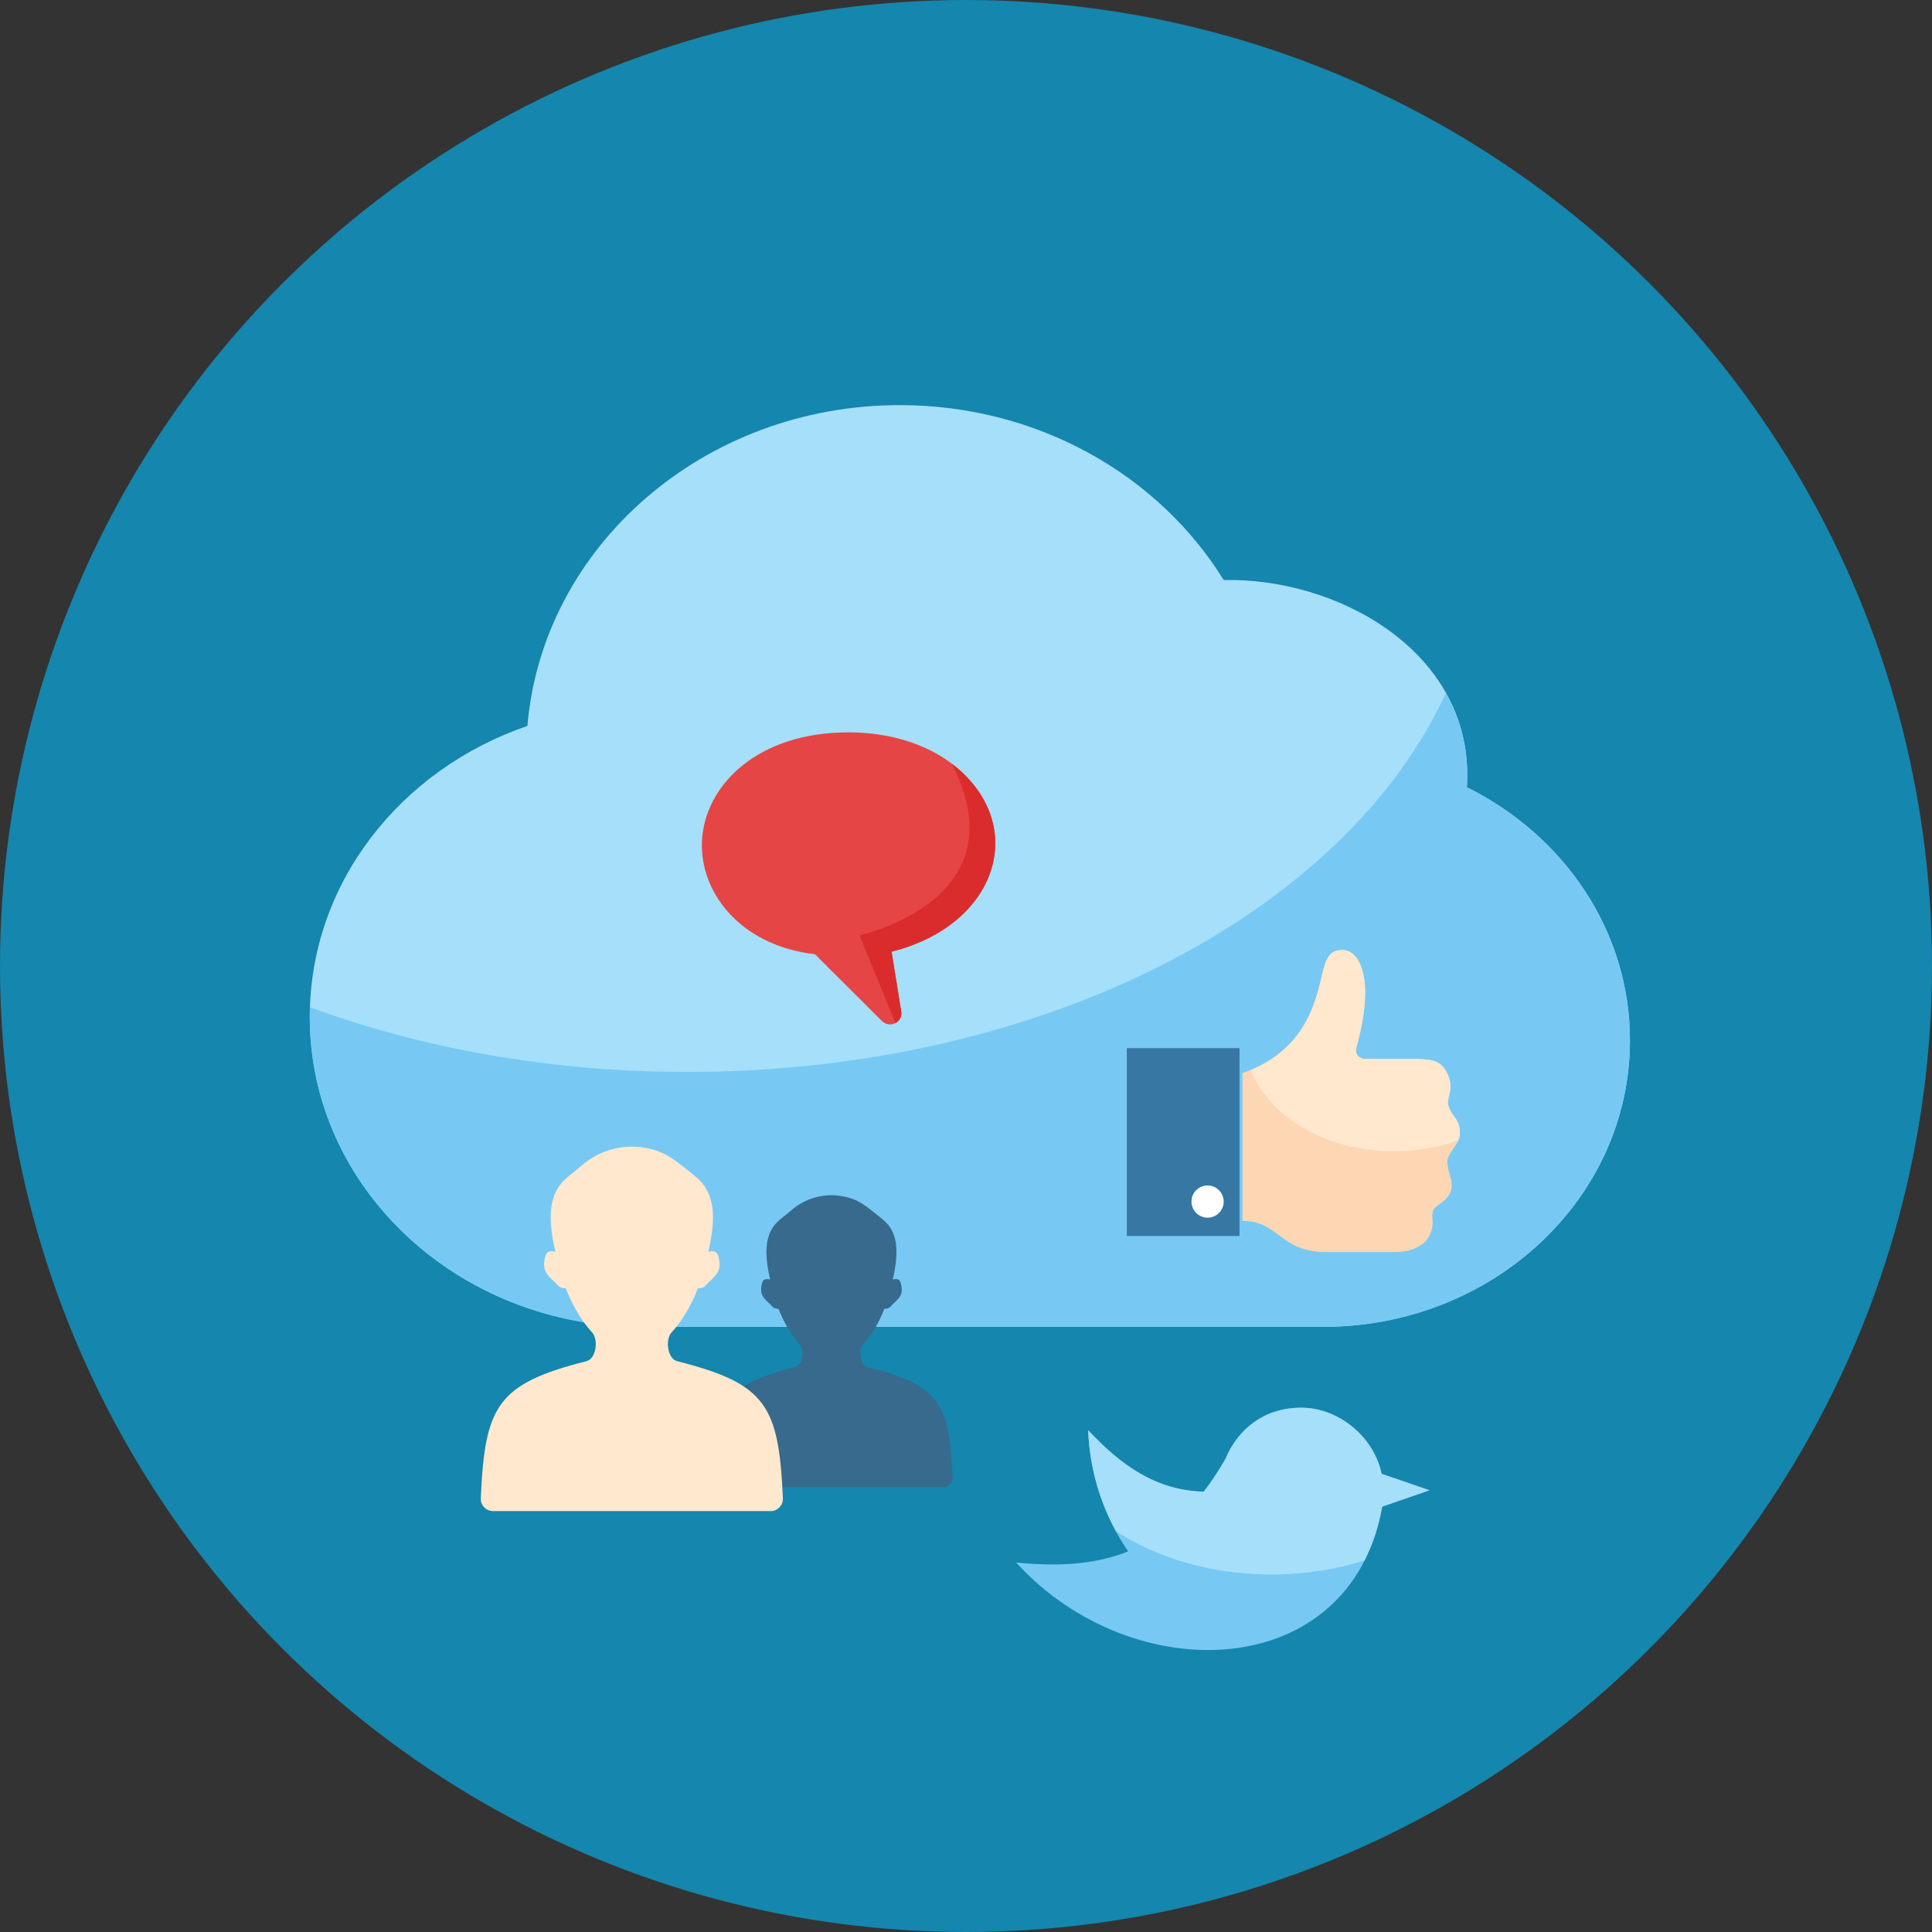
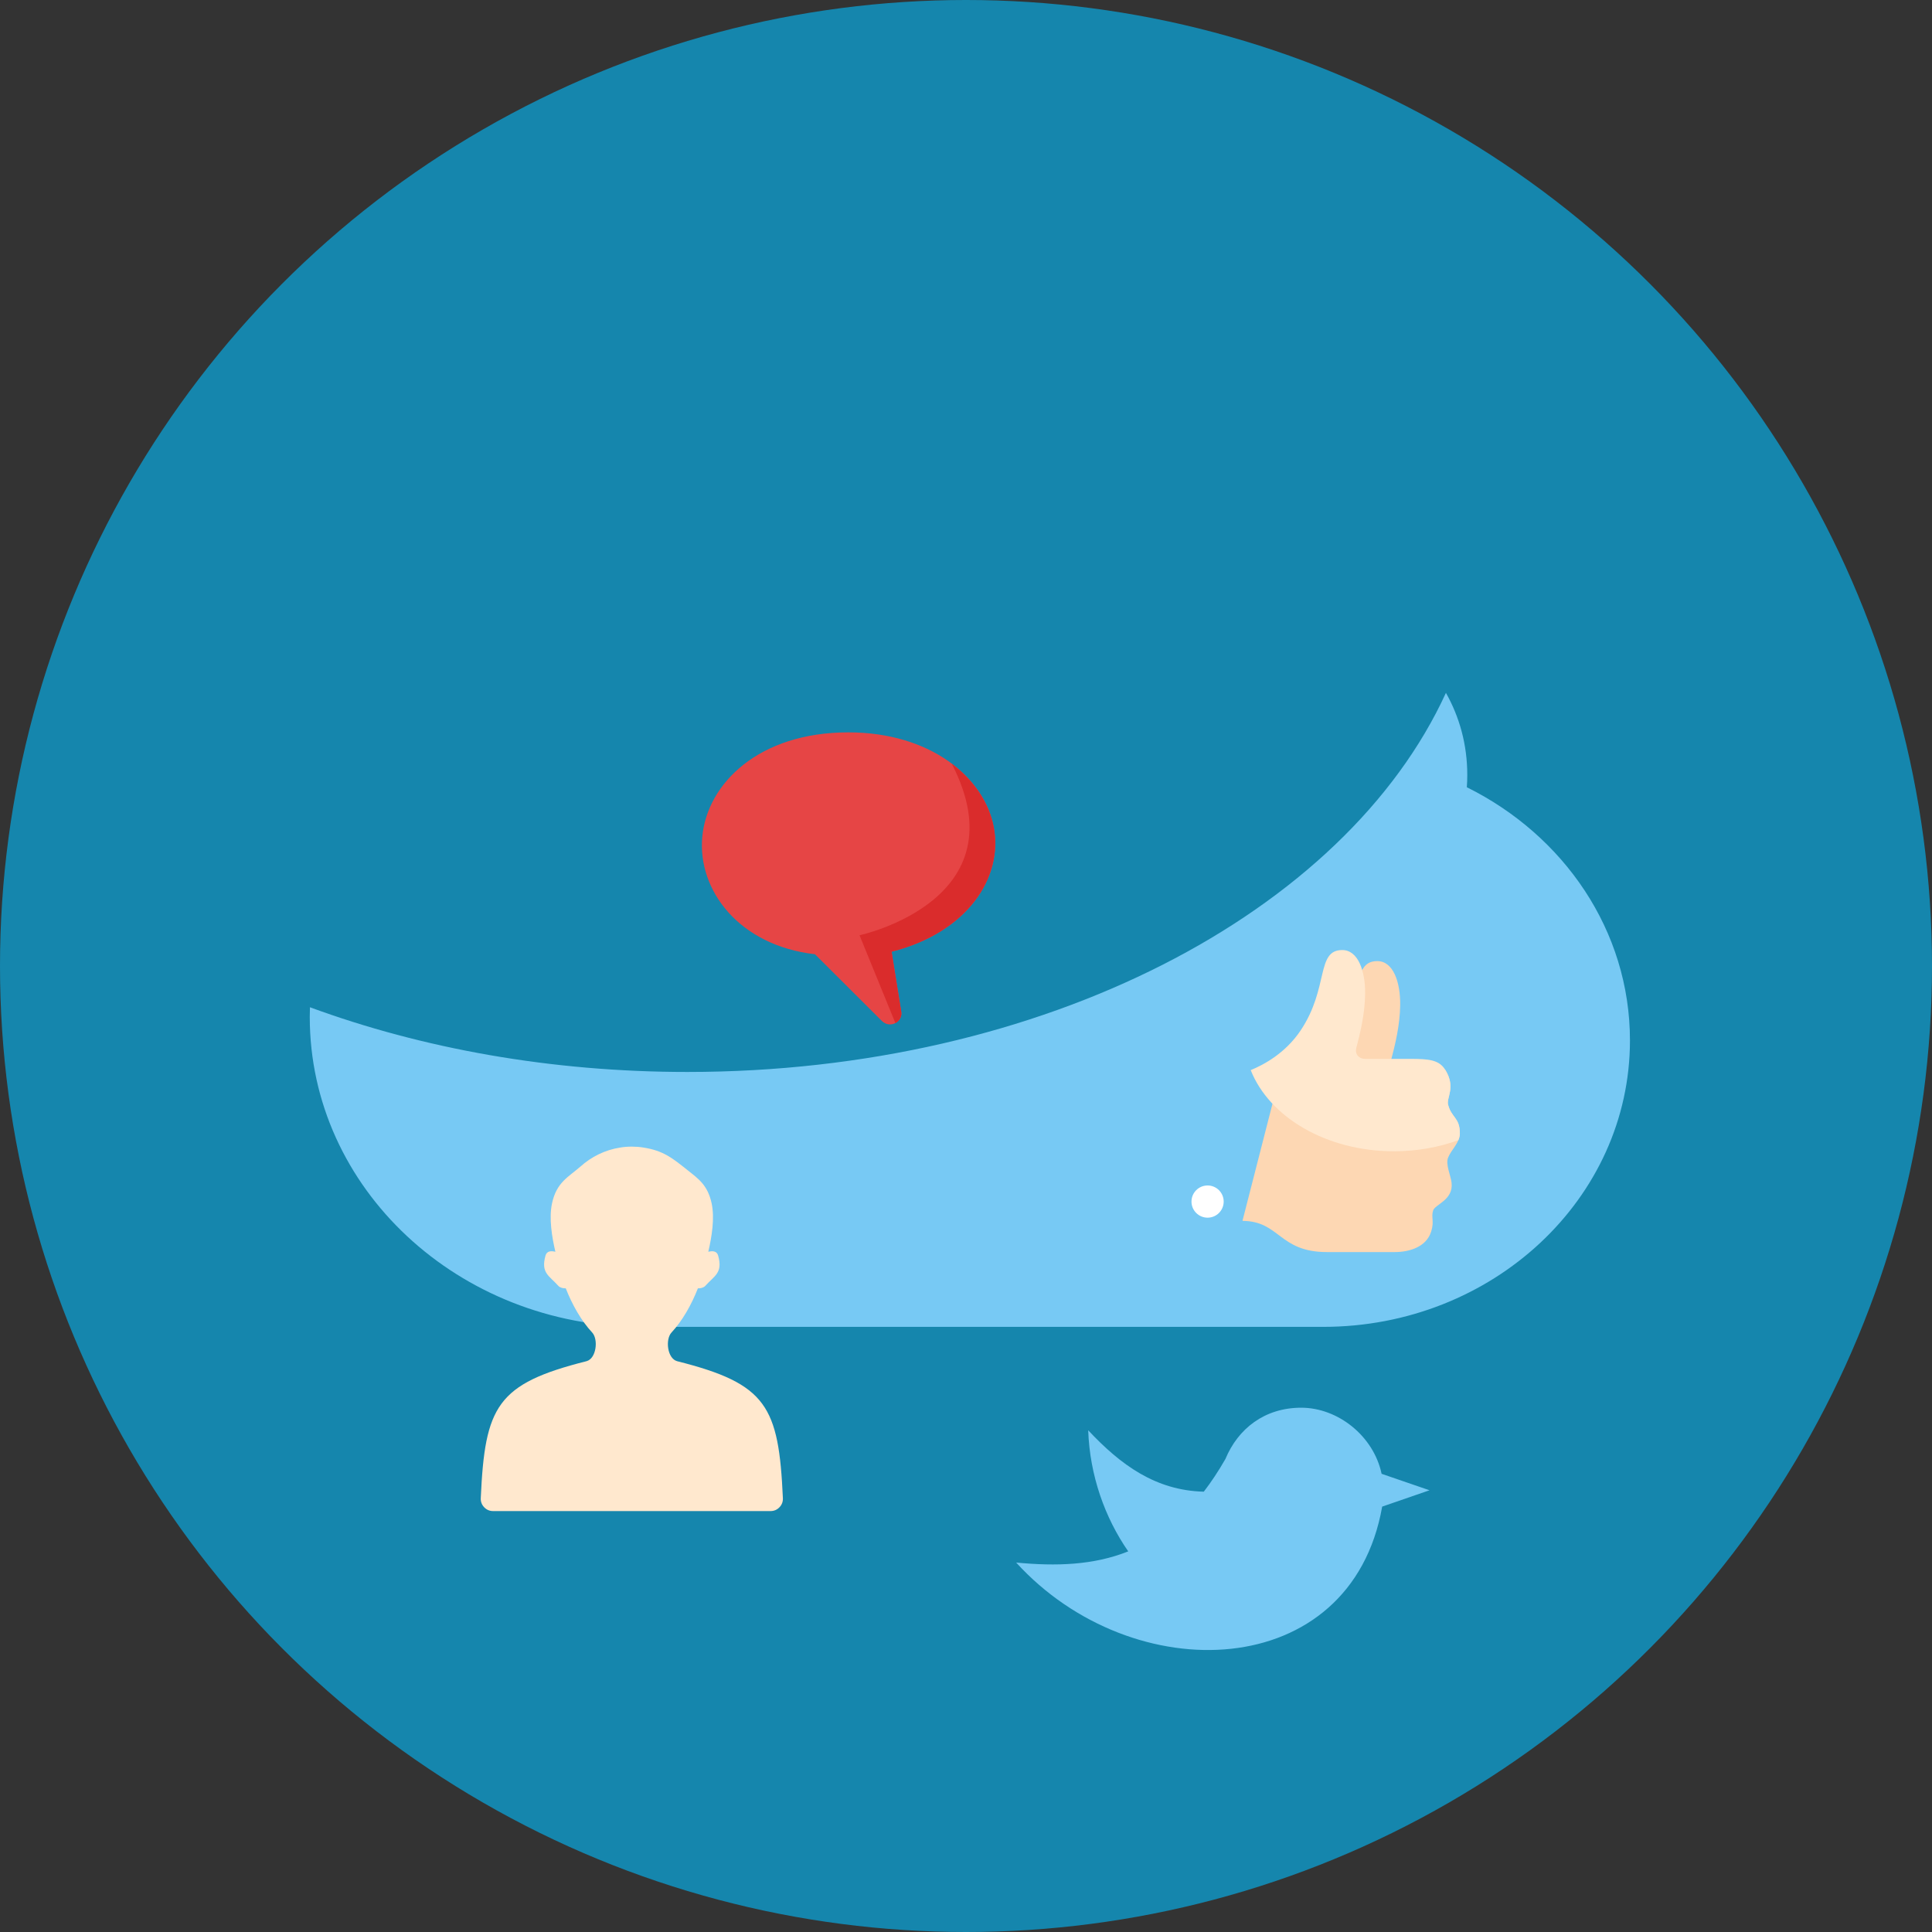
<svg xmlns="http://www.w3.org/2000/svg" enable-background="new 0 0 360 360" height="360px" id="Layer_1" version="1.1" viewBox="0 0 360 360" width="360px" xml:space="preserve">
  <rect x="0" y="0" width="360" height="360" fill="#333333" stroke="none" />
  <g>
    <circle clip-rule="evenodd" cx="180" cy="180" fill="#1586AD" fill-rule="evenodd" r="180" />
    <g>
      <g>
-         <path clip-rule="evenodd" d="M167.66,75.488c25.803,0,48.326,13.109,60.351,32.586     c21.055-0.434,45.396,12.977,45.396,36.36c0,0.759-0.028,1.511-0.084,2.257c18.082,8.963,30.396,26.727,30.396,47.176     c0,29.478-25.59,53.374-57.157,53.374H119.557c-34.151,0-61.837-25.853-61.837-57.743c0-24.906,16.886-46.129,40.55-54.231     C101.119,101.81,131.098,75.488,167.66,75.488z" fill="#A5DFF9" fill-rule="evenodd" />
        <path clip-rule="evenodd" d="M269.428,129.104c2.516,4.475,3.979,9.604,3.979,15.331     c0,0.759-0.028,1.511-0.084,2.257c18.082,8.963,30.396,26.727,30.396,47.176c0,29.478-25.59,53.374-57.157,53.374H119.557     c-34.151,0-61.837-25.853-61.837-57.743c0-0.607,0.013-1.211,0.033-1.812c20.92,7.689,44.874,12.058,70.33,12.058     C194.492,199.743,250.684,170.029,269.428,129.104z" fill="#77C9F4" fill-rule="evenodd" />
      </g>
      <path clip-rule="evenodd" d="M210.229,289.076c-4.359-6.28-7.168-14.159-7.458-22.562    c6.047,6.447,12.549,11.211,21.539,11.439c1.387-1.805,2.733-3.832,4.035-6.102c2.327-5.611,7.273-9.545,14.119-9.545    c6.849,0,13.488,5.274,14.979,12.316l8.929,3.068l-8.822,3.043c-5.804,32.918-46.513,34.258-68.203,10.424    C196.783,291.873,203.782,291.658,210.229,289.076L210.229,289.076z" fill="#77C9F4" fill-rule="evenodd" />
-       <path d="M266.373,277.691l-8.929-3.068c-1.491-7.043-8.131-12.316-14.979-12.316    c-6.846,0-11.792,3.934-14.119,9.545c-1.302,2.27-2.648,4.297-4.035,6.102c-8.99-0.229-15.492-4.992-21.539-11.439    c0.235,6.805,2.142,13.25,5.166,18.797c7.671,5.016,17.836,8.074,28.99,8.074c6.166,0,12.024-0.939,17.332-2.622    c1.492-2.944,2.629-6.271,3.291-10.028L266.373,277.691z" fill="#A5DFF9" />
-       <path clip-rule="evenodd" d="M177.494,275.217c0.022,0.52-0.148,0.979-0.51,1.357    c-0.36,0.379-0.811,0.57-1.332,0.57h-41.445c-0.523,0-0.973-0.191-1.334-0.57c-0.361-0.378-0.532-0.838-0.51-1.357    c0.624-13.736,2.392-17.081,15.785-20.457c1.488-0.387,1.805-3.264,0.859-4.284c-1.63-1.757-2.969-4.116-3.949-6.606    c-0.354,0.027-0.86-0.093-1.097-0.355c-1.372-1.538-2.655-1.923-1.928-4.532c0.192-0.698,0.832-0.731,1.476-0.569l-0.004-0.02    c-0.515-2.227-0.975-4.99-0.492-7.23c0.674-3.117,2.411-3.895,4.211-5.453c1.654-1.496,3.713-2.521,5.983-2.867    c1.038-0.184,2.396-0.184,3.433-0.002c3.025,0.46,4.41,1.622,6.65,3.41c1.554,1.242,2.965,2.176,3.557,4.912    c0.484,2.247,0.021,5.02-0.496,7.25c0.642-0.162,1.28-0.127,1.473,0.569c0.729,2.609-0.557,2.994-1.93,4.532    c-0.234,0.263-0.741,0.383-1.095,0.355c-0.981,2.49-2.318,4.85-3.948,6.606c-0.946,1.019-0.63,3.899,0.859,4.284    C175.104,258.136,176.869,261.48,177.494,275.217L177.494,275.217z" fill="#376A8D" fill-rule="evenodd" />
      <path clip-rule="evenodd" d="M145.88,279.162c0.029,0.65-0.184,1.223-0.636,1.693    c-0.449,0.471-1.011,0.711-1.662,0.711h-51.7c-0.653,0-1.212-0.24-1.663-0.711s-0.664-1.043-0.635-1.693    c0.777-17.137,2.98-21.307,19.69-25.52c1.856-0.48,2.251-4.069,1.071-5.344c-2.033-2.191-3.703-5.134-4.926-8.24    c-0.443,0.035-1.074-0.116-1.369-0.445c-1.711-1.916-3.312-2.396-2.404-5.65c0.24-0.872,1.038-0.916,1.84-0.712l-0.005-0.024    c-0.642-2.778-1.216-6.226-0.613-9.022c0.841-3.888,3.009-4.854,5.253-6.802c2.063-1.864,4.631-3.143,7.464-3.576    c1.294-0.227,2.988-0.227,4.282-0.002c3.773,0.574,5.502,2.025,8.297,4.256c1.938,1.548,3.697,2.713,4.436,6.124    c0.605,2.806,0.025,6.265-0.619,9.047c0.801-0.204,1.597-0.157,1.838,0.712c0.908,3.254-0.695,3.734-2.407,5.65    c-0.294,0.329-0.925,0.48-1.366,0.445c-1.223,3.106-2.892,6.049-4.924,8.24c-1.182,1.272-0.787,4.863,1.07,5.344    C142.898,257.855,145.102,262.025,145.88,279.162L145.88,279.162z" fill="#FFE8CE" fill-rule="evenodd" />
      <g>
        <path clip-rule="evenodd" d="M166.134,177.334l1.814,11.256     c0.228,1.875-2.111,3.109-3.614,1.66l-12.477-12.441c-14.156-1.621-21.92-11.956-20.998-21.887     c0.922-9.932,10.532-19.457,27.219-19.457c15.341,0,25.399,8.426,27.11,17.747C186.898,163.533,180.266,173.752,166.134,177.334     L166.134,177.334z" fill="#E64545" fill-rule="evenodd" />
        <path clip-rule="evenodd" d="M177.346,142.307c13.163,25.491-17.185,31.963-17.185,31.963     l6.68,16.367c0.716-0.371,1.218-1.131,1.107-2.047l-1.814-11.256c14.132-3.582,20.765-13.801,19.055-23.122     C184.371,149.762,181.634,145.528,177.346,142.307z" fill="#DA2C2C" fill-rule="evenodd" />
      </g>
      <g>
-         <path clip-rule="evenodd" d="M231.516,227.493c7,0.043,6.758,5.813,15.75,5.813     c3.486,0,12.639,0,12.639,0c2.654,0,5.852-0.914,6.766-3.8c0.639-2.02-0.047-2.638,0.375-3.964     c0.357-1.125,3.787-1.933,3.438-5.132c-0.15-1.387-1.154-3.399-0.658-4.685c0.57-1.477,2.197-2.802,2.197-4.534     c0-2.973-1.572-2.907-2.199-5.37c-0.324-1.285,1.486-3.211-0.506-6.455c-1.15-1.873-2.994-2.061-6.533-2.061c0,0-7.307,0-8.412,0     c-1.109,0-1.963-0.819-1.633-2.081c0.639-2.43,1.584-6.169,1.633-9.974c0.059-4.4-1.342-8.224-4.26-8.224     c-4.926,0-2.479,7.021-7.791,14.966c-3.48,5.207-8.805,7.302-10.805,7.939" fill="#FDD7B3" fill-rule="evenodd" />
+         <path clip-rule="evenodd" d="M231.516,227.493c7,0.043,6.758,5.813,15.75,5.813     c3.486,0,12.639,0,12.639,0c2.654,0,5.852-0.914,6.766-3.8c0.639-2.02-0.047-2.638,0.375-3.964     c0.357-1.125,3.787-1.933,3.438-5.132c-0.15-1.387-1.154-3.399-0.658-4.685c0.57-1.477,2.197-2.802,2.197-4.534     c0-2.973-1.572-2.907-2.199-5.37c-0.324-1.285,1.486-3.211-0.506-6.455c0,0-7.307,0-8.412,0     c-1.109,0-1.963-0.819-1.633-2.081c0.639-2.43,1.584-6.169,1.633-9.974c0.059-4.4-1.342-8.224-4.26-8.224     c-4.926,0-2.479,7.021-7.791,14.966c-3.48,5.207-8.805,7.302-10.805,7.939" fill="#FDD7B3" fill-rule="evenodd" />
        <path d="M259.742,214.523c4.297,0,8.365-0.744,12-2.068c0.17-0.4,0.279-0.818,0.279-1.264     c0-2.973-1.572-2.906-2.199-5.369c-0.324-1.285,1.486-3.212-0.506-6.456c-1.15-1.873-2.994-2.06-6.533-2.06c0,0-7.307,0-8.412,0     c-1.109,0-1.963-0.819-1.633-2.081c0.639-2.43,1.584-6.169,1.633-9.974c0.059-4.4-1.342-8.224-4.26-8.224     c-4.926,0-2.436,7.021-7.748,14.966c-2.822,4.223-6.83,6.396-9.311,7.407C236.506,208.151,247.146,214.523,259.742,214.523z" fill="#FFE8CE" />
-         <polyline clip-rule="evenodd" fill="#3677A3" fill-rule="evenodd" points="230.963,195.307 209.963,195.307 209.963,230.307      230.963,230.307    " />
        <circle clip-rule="evenodd" cx="225.016" cy="223.896" fill="#FFFFFF" fill-rule="evenodd" r="3" />
      </g>
    </g>
  </g>
</svg>